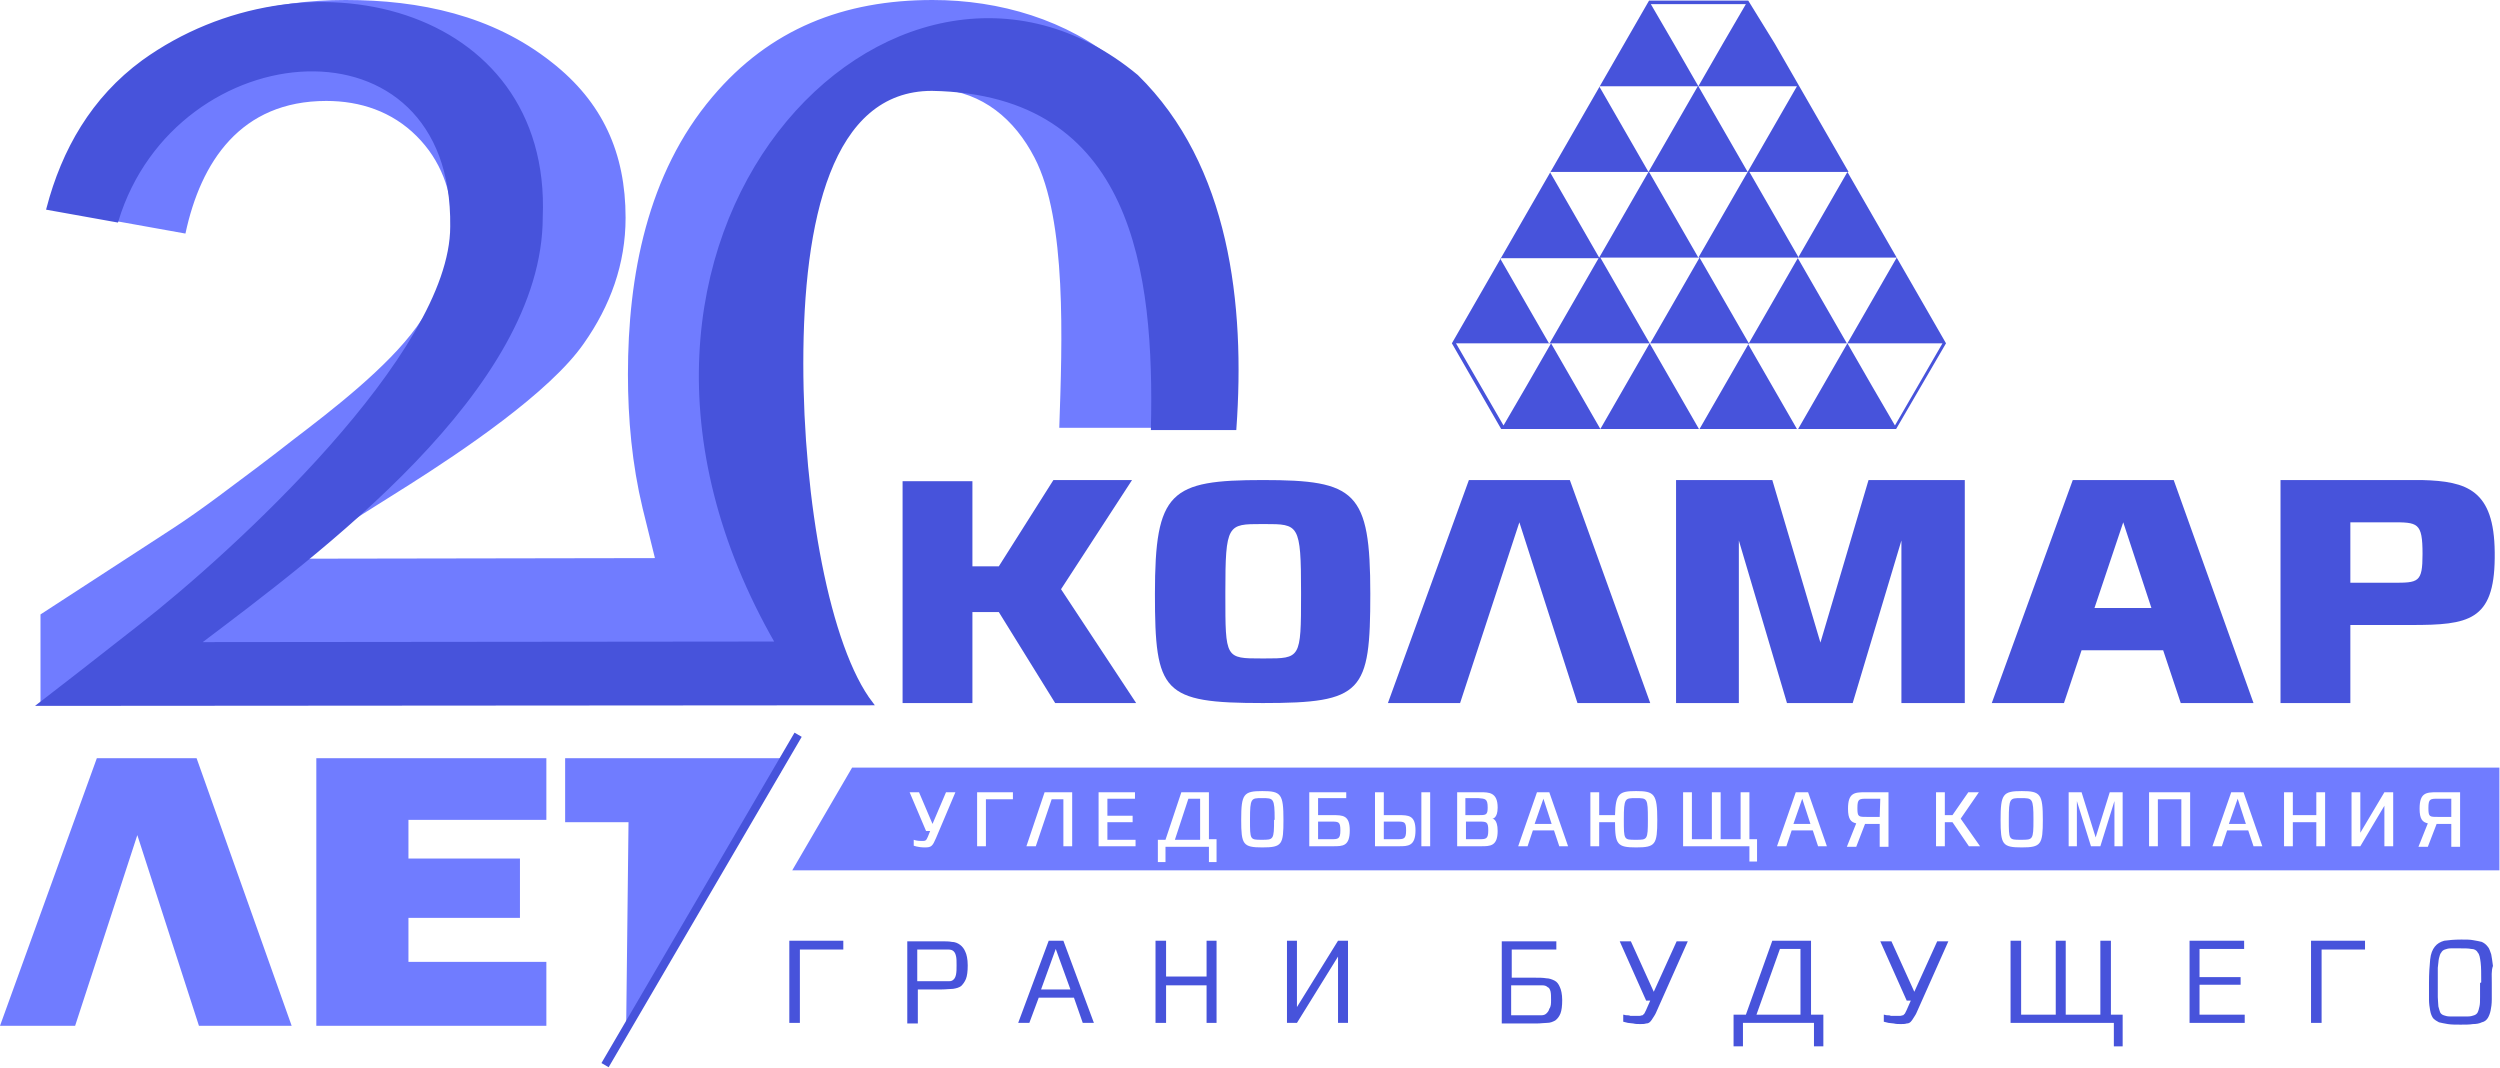
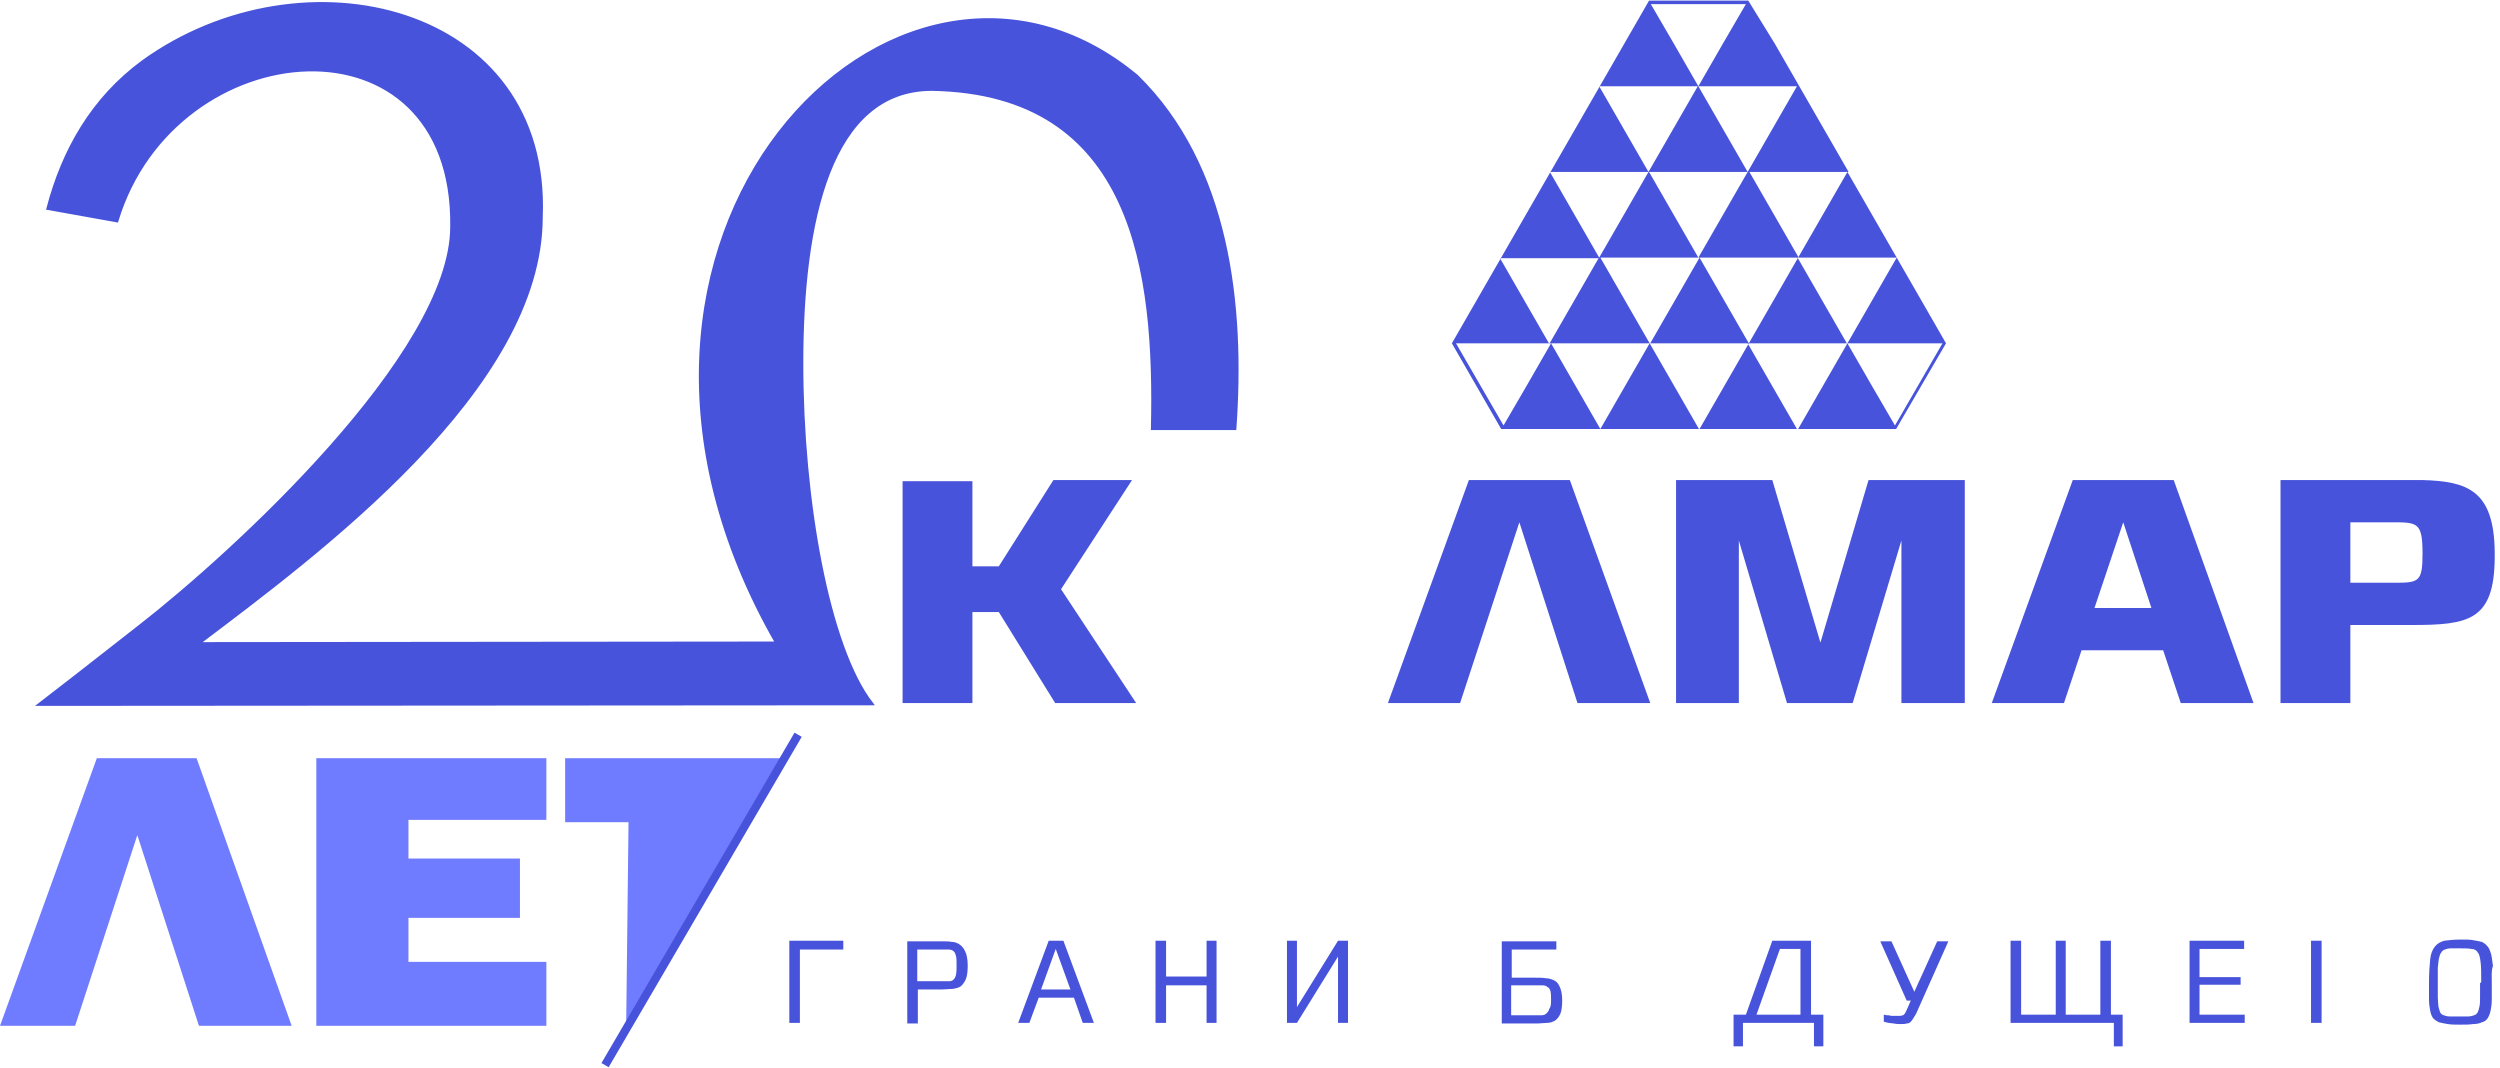
<svg xmlns="http://www.w3.org/2000/svg" width="426" height="182" viewBox="0 0 426 182" fill="none">
  <g clip-path="url(#clip0_386_63)">
    <path fill-rule="evenodd" clip-rule="evenodd" d="M12.8 174.8H0L16.5 129.2H33.5L49.7 174.8H33.9L23.4 142.3L12.8 174.8ZM93.1 163.9V174.8H53.9V129.2H93.1V139.7H69.6V146.3H88.6V156.4H69.6V163.9H93.1ZM122.2 149L106.7 174.9L107.1 140.1H96.3V129.2H133V131.6L127.7 140.1L122.2 149Z" fill="#707CFF" />
-     <path fill-rule="evenodd" clip-rule="evenodd" d="M148.5 119.8C147.7 118.7 147 117.5 146.3 116.3C147 117.6 147.7 118.8 148.5 119.8ZM160 15.2C167.4 15.7 172.9 20.3 176.3 26.9C181.8 37.5 181 58.2 180.5 72.9H209.9H196.4C197 46.7 193.6 16.5 160 15.2ZM190.6 10.7C181.8 3.4 170.4 0 158.9 0C143.8 0 131.2 4.9 121.4 16.5C110.3 29.6 107 47 107 63.8C107 71.4 107.7 79.1 109.5 86.6L111.6 95.1L52.5 95.2C45.7 100.8 39.1 105.7 33.7 109.8L132.4 109.7C93.6 42.1 150 -17.8 190.6 10.7ZM59.9 88.8L69.9 82.5C78.4 77.1 93.7 66.9 99.5 58.5C104 52.1 106.6 45 106.6 37.1C106.6 26.1 102.7 17.4 94 10.6C83.9 2.6 71.5 0 58.9 0C46.4 0 34.7 3.1 24.4 10.5C51.6 -9.1 93.7 0.9 92.2 37C92.2 55.8 76.6 74 59.9 88.8ZM19.9 37.7L31.6 39.8C34.2 27.6 41 17.2 55.6 17.2C61.4 17.2 66.8 19 71 23.2C75.1 27.3 77 32.5 77.1 38.2C77.2 1.2 29.8 5.2 19.9 37.7ZM73 52.7C72.4 53.7 71.7 54.7 71 55.7C66 62.6 56.7 69.8 50 74.9C45.8 78.2 41.5 81.4 37.2 84.6C34.5 86.6 31.7 88.6 28.9 90.4L6.9 104.7V120C9.9 117.7 16.2 112.8 24.1 106.6C36.3 96.9 63 73 73 52.7Z" fill="#707CFF" />
-     <path fill-rule="evenodd" clip-rule="evenodd" d="M135 148.3H425.9V130.8H145.2L135 148.3ZM417.6 139.2H415.4C414 139.2 413.8 139.2 413.8 137.7C413.8 136.1 414.1 136.1 415.5 136.1H417.7V139.2H417.6ZM419.2 144.2V135H415.2C413.4 135 412.3 135.1 412.3 137.8C412.3 139.6 412.8 140.1 413.7 140.3L412.1 144.3H413.7L415.2 140.4H417.7V144.3H419.2V144.2ZM407.8 144.2V135H406.3L402.2 141.9V135H400.7V144.2H402.2L406.3 137.3V144.2H407.8ZM396.2 144.2V135H394.7V138.9H390.7V135H389.2V144.2H390.7V140.1H394.7V144.2H396.2ZM382.7 140.4H379.8L381.3 136.1L382.7 140.4ZM385.5 144.2L382.3 135H380.2L377 144.2H378.6L379.5 141.5H383.1L384 144.2H385.5ZM373.2 144.2V135H366.2V144.2H367.7V136.2H371.7V144.2H373.2ZM361.7 144.2V135H359.5L357.1 142.7L354.7 135H352.5V144.2H353.9V136.5L356.3 144.2H357.9L360.3 136.5V144.2H361.7ZM346.5 139.7C346.5 143.1 346.4 143.1 344.4 143.1H344.3C342.3 143.1 342.3 143.1 342.3 139.7V139.6C342.3 136 342.5 136 344.3 136H344.4C346.3 136 346.5 136 346.5 139.6V139.7ZM348.1 139.7C348.1 135.3 347.7 134.8 344.5 134.8C341.3 134.8 340.9 135.3 340.9 139.7C340.9 143.9 341.2 144.4 344.5 144.4C347.8 144.4 348.1 143.9 348.1 139.7ZM337.4 144.2L334.1 139.5L337.2 135H335.4L332.7 138.9H331.4V135H329.9V144.2H331.4V140.1H332.7L335.5 144.2H337.4ZM320.3 139.2H318.1C316.7 139.2 316.5 139.2 316.5 137.7C316.5 136.1 316.8 136.1 318.2 136.1H320.4L320.3 139.2ZM321.8 144.2V135H317.8C316 135 314.9 135.1 314.9 137.8C314.9 139.6 315.4 140.1 316.3 140.3L314.7 144.3H316.3L317.8 140.4H320.3V144.3H321.8V144.2ZM308.5 140.4H305.6L307.1 136.1L308.5 140.4ZM311.3 144.2L308.1 135H306L302.8 144.2H304.4L305.3 141.5H308.9L309.8 144.2H311.3ZM299.4 146.8V143H298.1V135H296.6V143H293.2V135H291.7V143H288.3V135H286.8V144.2H298.1V146.8H299.4ZM280.8 139.7C280.8 143.1 280.7 143.1 278.8 143.1H278.7C276.7 143.1 276.7 143.1 276.7 139.7V139.6C276.7 136 276.9 136 278.7 136H278.8C280.7 136 280.8 136 280.8 139.6V139.7ZM282.4 139.7C282.4 135.3 281.9 134.8 278.8 134.8C275.9 134.8 275.3 135.2 275.2 138.9H272.5V135H271V144.2H272.5V140.1H275.2C275.2 143.9 275.6 144.4 278.8 144.4C282.1 144.4 282.4 143.9 282.4 139.7ZM264.4 140.4H261.5L263 136.1L264.4 140.4ZM267.2 144.2L264 135H261.9L258.7 144.2H260.3L261.2 141.5H264.8L265.7 144.2H267.2ZM253.6 141.5C253.6 143 253.2 143 252 143H249.8V140H252C253.3 140 253.6 140 253.6 141.5ZM253.5 137.6C253.5 138.9 253.2 138.9 251.9 138.9H249.7V136H251.9C253.1 136.1 253.5 136.1 253.5 137.6ZM255.2 141.6C255.2 139.5 254.3 139.5 254.3 139.5C254.3 139.5 255.2 139.5 255.2 137.6C255.2 135 253.7 135 252.3 135H248.3V144.2H252.4C253.9 144.2 255.2 144.2 255.2 141.6ZM243.7 144.2V135H242.2V144.2H243.7ZM239.6 141.5C239.6 143 239.2 143 238 143H235.8V140H238C239.3 140 239.6 140 239.6 141.5ZM241.2 141.5C241.2 138.9 240 138.9 238.3 138.9H235.8V135H234.3V144.2H238.4C239.9 144.2 241.2 144.2 241.2 141.5ZM228.4 141.5C228.4 143 228 143 226.8 143H224.6V140H226.8C228.1 140 228.4 140 228.4 141.5ZM230 141.5C230 138.9 228.8 138.9 227.1 138.9H224.6V136H229.4V135H223.1V144.2H227.2C228.8 144.2 230 144.2 230 141.5ZM217.1 139.7C217.1 143.1 217 143.1 215 143.1C213 143.1 213 143.1 213 139.7V139.6C213 136 213.2 136 215 136H215.1C217 136 217.2 136 217.2 139.6V139.7H217.1ZM218.7 139.7C218.7 135.3 218.3 134.8 215.1 134.8C211.9 134.8 211.5 135.3 211.5 139.7C211.5 143.9 211.8 144.4 215.1 144.4C218.5 144.4 218.7 143.9 218.7 139.7ZM204.5 143.1H200.2L202.5 136.1H204.5V143.1ZM207.3 146.8V143H206V135H201.3L198.6 143.1H197.3V146.9H198.6V144.3H206V146.9H207.3V146.8ZM193.5 144.2V143.1H188.7V140.1H193V139H188.7V136.1H193.4V135H187.2V144.2H193.5ZM182.7 144.2V135H178L174.9 144.2H176.5L179.2 136.2H181.2V144.2H182.7ZM172.6 136.2V135H166.5V144.2H168V136.2H172.6ZM162.8 135H161.2L158.9 140.4L156.6 135H155L157.8 141.6H158.5L158.1 142.6C157.8 143.3 157.7 143.3 157 143.3C156.2 143.3 155.7 143.1 155.7 143.1V144.1C155.7 144.1 156.4 144.4 157.6 144.4C158.7 144.4 158.9 144.2 159.5 142.8L162.8 135Z" fill="#707CFF" />
    <path fill-rule="evenodd" clip-rule="evenodd" d="M297.9 0.1H281L276.8 7.4L272.6 14.7L268.4 22L264.2 29.3L260 36.6L255.8 43.9L251.6 51.2L247.4 58.5L255.8 73.1H272.7L276.9 65.8L281.1 58.5L276.9 51.2L272.7 43.9H289.6L285.4 51.2L281.2 58.5H264.3L260.1 65.8L256.2 72.5L248.1 58.5H264.3L268.5 65.8L272.7 73.1H289.6L293.8 65.8L298 58.5L302.2 51.2L306.4 43.9L310.6 36.6L314.8 29.3L319 36.6L323.2 43.9H306.3L310.5 51.2L314.7 58.5H297.8L302 65.8L306.2 73.1H323.1L331.6 58.5L327.4 51.2L323.2 43.9L319 51.2L314.8 58.5L319 65.8L322.9 72.5L331 58.5H314.8L310.6 65.8L306.4 73.1H289.5L285.3 65.8L281.1 58.5H298L293.8 51.2L289.6 43.9H306.5L302.3 36.6L298.1 29.3H315L310.8 22L306.6 14.7L302.4 7.4L297.9 0.1ZM281 29.3L285.2 36.6L289.4 43.9L293.6 36.6L297.8 29.3H281ZM255.6 44L259.8 51.3L264 58.6L268.2 51.3L272.4 44H255.6ZM264.1 29.3L268.3 36.6L272.5 43.9L276.7 36.6L280.9 29.3H264.1ZM289.4 14.7L293.6 22L297.8 29.3L302 22L306.2 14.7H289.4ZM272.5 14.7L276.7 22L280.9 29.3L285.1 22L289.3 14.7H272.5ZM281.3 0.7L285.2 7.4L289.4 14.7L293.6 7.4L297.5 0.7H281.3Z" fill="#4753DB" />
    <path fill-rule="evenodd" clip-rule="evenodd" d="M136.3 161.8V174.3H134.5V160.3H143.7V161.8H136.3Z" fill="#4753DB" />
    <path fill-rule="evenodd" clip-rule="evenodd" d="M163 164.5C163 163.8 163 163.3 162.9 162.9C162.8 162.5 162.7 162.3 162.5 162.1C162.3 161.9 162 161.8 161.6 161.8C161.2 161.8 160.7 161.8 160.1 161.8H156.3V167.2H160.2C160.8 167.2 161.3 167.2 161.7 167.2C162.1 167.2 162.3 167.1 162.5 166.9C162.7 166.7 162.8 166.5 162.9 166.1C163 165.6 163 165.1 163 164.5ZM164.9 164.5C164.9 165.5 164.8 166.3 164.6 166.8C164.4 167.3 164.1 167.7 163.8 168C163.4 168.3 163 168.4 162.4 168.5C161.9 168.5 161.2 168.6 160.5 168.6H156.4V174.4H154.6V160.4H160.4C161.1 160.4 161.7 160.4 162.2 160.5C162.7 160.5 163.2 160.7 163.6 161C164 161.3 164.3 161.7 164.5 162.2C164.7 162.6 164.9 163.4 164.9 164.5Z" fill="#4753DB" />
    <path fill-rule="evenodd" clip-rule="evenodd" d="M179.9 161.7L177.4 168.6H182.4L179.9 161.7ZM184.5 174.3L183 170H177L175.4 174.3H173.5L178.7 160.3H181.2L186.4 174.3H184.5Z" fill="#4753DB" />
    <path fill-rule="evenodd" clip-rule="evenodd" d="M205.6 174.3V167.9H198.7V174.3H196.9V160.3H198.7V166.4H205.6V160.3H207.3V174.3H205.6Z" fill="#4753DB" />
    <path fill-rule="evenodd" clip-rule="evenodd" d="M228 174.3V163L221 174.3H219.3V160.3H221V171.6L228 160.3H229.7V174.3H228Z" fill="#4753DB" />
    <path fill-rule="evenodd" clip-rule="evenodd" d="M264.3 170.4C264.3 169.8 264.3 169.3 264.2 168.9C264.1 168.6 264 168.3 263.7 168.2C263.5 168 263.2 167.9 262.8 167.9C262.4 167.9 262 167.9 261.4 167.9H257.5V173H261.4C261.9 173 262.3 173 262.7 173C263 173 263.3 172.9 263.5 172.7C263.7 172.5 263.9 172.3 264 171.9C264.3 171.5 264.3 171 264.3 170.4ZM266.2 170.4C266.2 171.4 266.1 172.2 265.9 172.7C265.7 173.2 265.4 173.6 265 173.9C264.6 174.1 264.2 174.3 263.6 174.3C263.1 174.3 262.5 174.4 261.9 174.4H255.9V160.4H265.2V161.8H257.6V166.6H261.7C262.3 166.6 262.9 166.6 263.5 166.7C264 166.7 264.5 166.9 264.9 167.1C265.3 167.3 265.6 167.7 265.8 168.2C266 168.6 266.2 169.4 266.2 170.4Z" fill="#4753DB" />
-     <path fill-rule="evenodd" clip-rule="evenodd" d="M282.3 172.3C282.1 172.8 281.9 173.1 281.7 173.4C281.5 173.7 281.4 173.9 281.2 174.1C281 174.3 280.8 174.4 280.5 174.4C280.2 174.5 279.9 174.5 279.5 174.5C279.1 174.5 278.7 174.5 278.3 174.4C278 174.4 277.7 174.3 277.4 174.3C277.1 174.2 276.9 174.2 276.6 174.1V172.9C276.8 172.9 276.9 173 277.2 173C277.4 173 277.6 173 277.8 173.1C278.1 173.1 278.3 173.1 278.7 173.1C279 173.1 279.2 173.1 279.4 173.1C279.6 173.1 279.7 173 279.9 173C280 172.9 280.1 172.8 280.2 172.7C280.3 172.5 280.4 172.3 280.5 172.1L281.2 170.5H280.5L276 160.4H277.9L281.8 169L285.7 160.4H287.6L282.3 172.3Z" fill="#4753DB" />
    <path fill-rule="evenodd" clip-rule="evenodd" d="M306.8 161.7H303.3L299.3 172.9H306.8V161.7ZM309.1 178.3V174.3H297V178.3H295.4V172.9H297.5L302 160.3H308.6V172.9H310.7V178.3H309.1Z" fill="#4753DB" />
    <path fill-rule="evenodd" clip-rule="evenodd" d="M326.7 172.3C326.5 172.8 326.3 173.1 326.1 173.4C325.9 173.7 325.8 173.9 325.6 174.1C325.4 174.3 325.2 174.4 324.9 174.4C324.6 174.5 324.3 174.5 323.9 174.5C323.5 174.5 323.1 174.5 322.7 174.4C322.4 174.4 322.1 174.3 321.8 174.3C321.5 174.2 321.3 174.2 321 174.1V172.9C321.2 172.9 321.3 173 321.6 173C321.8 173 322 173 322.2 173.1C322.4 173.1 322.7 173.1 323.1 173.1C323.4 173.1 323.6 173.1 323.8 173.1C324 173.1 324.1 173 324.3 173C324.4 172.9 324.5 172.8 324.6 172.7C324.7 172.5 324.8 172.3 324.9 172.1L325.6 170.5H324.9L320.4 160.4H322.3L326.2 169L330.1 160.4H332L326.7 172.3Z" fill="#4753DB" />
    <path fill-rule="evenodd" clip-rule="evenodd" d="M360.2 178.3V174.3H342.6V160.3H344.4V172.9H350.3V160.3H352V172.9H357.9V160.3H359.7V172.9H361.7V178.3H360.2Z" fill="#4753DB" />
    <path fill-rule="evenodd" clip-rule="evenodd" d="M373.1 174.3V160.3H382.4V161.7H374.8V166.5H381.8V167.8H374.8V172.9H382.5V174.3H373.1Z" fill="#4753DB" />
-     <path fill-rule="evenodd" clip-rule="evenodd" d="M395.6 161.8V174.3H393.8V160.3H403V161.8H395.6Z" fill="#4753DB" />
+     <path fill-rule="evenodd" clip-rule="evenodd" d="M395.6 161.8V174.3H393.8V160.3H403H395.6Z" fill="#4753DB" />
    <path fill-rule="evenodd" clip-rule="evenodd" d="M422.8 167.4C422.8 165.9 422.8 164.8 422.7 164C422.6 163.2 422.5 162.6 422.2 162.3C422 161.9 421.6 161.7 421.1 161.7C420.6 161.6 420 161.6 419.2 161.6H419C418.5 161.6 418 161.6 417.6 161.6C417.2 161.6 416.9 161.7 416.6 161.8C416.3 161.9 416.1 162.1 416 162.3C415.8 162.5 415.7 162.9 415.6 163.3C415.5 163.7 415.5 164.3 415.4 164.9C415.4 165.6 415.4 166.4 415.4 167.4V167.6C415.4 168.5 415.4 169.3 415.4 169.9C415.4 170.5 415.5 171.1 415.5 171.5C415.6 171.9 415.7 172.2 415.8 172.5C415.9 172.7 416.1 172.9 416.4 173C416.7 173.1 417 173.2 417.4 173.2C417.8 173.2 418.3 173.2 418.9 173.2H419.1C419.7 173.2 420.2 173.2 420.6 173.2C421 173.2 421.3 173.1 421.6 173C421.9 172.9 422.1 172.7 422.2 172.5C422.3 172.3 422.4 172 422.5 171.5C422.6 171.1 422.6 170.6 422.6 169.9C422.6 169.3 422.6 168.5 422.6 167.5L422.8 167.4ZM424.6 167.5C424.6 168.6 424.6 169.5 424.6 170.3C424.6 171.1 424.5 171.7 424.4 172.2C424.3 172.7 424.1 173.2 423.9 173.5C423.7 173.8 423.4 174.1 422.9 174.2C422.5 174.4 422 174.5 421.4 174.5C420.8 174.6 420.1 174.6 419.3 174.6C418.5 174.6 417.7 174.6 417.1 174.5C416.5 174.4 416 174.3 415.6 174.2C415.2 174 414.9 173.8 414.6 173.5C414.4 173.2 414.2 172.8 414.1 172.2C414 171.7 413.9 171 413.9 170.3C413.9 169.5 413.9 168.6 413.9 167.5C413.9 165.8 414 164.5 414.1 163.5C414.2 162.5 414.5 161.8 414.9 161.3C415.3 160.8 415.8 160.5 416.5 160.3C417.2 160.2 418.2 160.1 419.4 160.1C420.2 160.1 420.9 160.1 421.4 160.2C422 160.3 422.5 160.4 422.9 160.5C423.3 160.7 423.6 160.9 423.9 161.3C424.2 161.6 424.3 162.1 424.5 162.6C424.6 163.1 424.7 163.8 424.8 164.6C424.5 165.4 424.6 166.4 424.6 167.5Z" fill="#4753DB" />
    <path d="M136 125.2L103.1 181.5" stroke="#4753DB" stroke-width="1.417" stroke-miterlimit="10" />
    <path fill-rule="evenodd" clip-rule="evenodd" d="M193.6 119.8L180.8 100.4L192.9 81.8H179.5L170.2 96.5H165.7V82H153.8V119.8H165.7V104.3H170.2L179.8 119.8H193.6Z" fill="#4753DB" />
-     <path fill-rule="evenodd" clip-rule="evenodd" d="M233.5 101.2C233.5 83.7 231 81.8 215.2 81.8C199.4 81.8 196.8 83.7 196.8 101.2C196.8 118 198.1 119.8 215.2 119.8C232.2 119.8 233.5 118 233.5 101.2ZM221.7 101.4C221.7 112.2 221.6 112.2 215.5 112.2H215C208.8 112.2 208.8 112.2 208.8 101.4V100.9C208.8 89.3 209.2 89.3 215 89.3H215.5C221.3 89.3 221.7 89.3 221.7 100.9V101.4Z" fill="#4753DB" />
    <path fill-rule="evenodd" clip-rule="evenodd" d="M334.8 119.8V81.8H318.4L310.2 109.5L302 81.8H285.6V119.8H296.3V92.1L304.5 119.8H315.7L324 92.1V119.8H334.8Z" fill="#4753DB" />
    <path fill-rule="evenodd" clip-rule="evenodd" d="M268.8 119.8H281.2L267.5 81.8H250.3L236.5 119.8H248.8L258.9 89L268.8 119.8Z" fill="#4753DB" />
    <path fill-rule="evenodd" clip-rule="evenodd" d="M370.4 81.8H353.2L339.4 119.8H351.7L354.7 110.8H368.6L371.6 119.8H384L370.4 81.8ZM366.6 103.6H356.9L361.8 89L366.6 103.6Z" fill="#4753DB" />
    <path fill-rule="evenodd" clip-rule="evenodd" d="M425.1 95.1V94.1C425 83.5 420.4 82 412.7 81.8H388.6V119.8H400.5V106.5H410.9C420.6 106.5 425 105.8 425.1 95.1ZM412.8 94.4C412.8 99.3 412.1 99.3 407.7 99.3H400.5V89H407.5C412 89 412.8 89 412.8 94.4Z" fill="#4753DB" />
    <path fill-rule="evenodd" clip-rule="evenodd" d="M210.4 73C211.9 52 209.3 28.3 193.7 13C152.9 -20.9 92.6 40.4 132.4 109.6L33.7 109.7C54.2 94.2 92.2 66.2 92.2 37C93.7 0.9 51.6 -9.1 24.4 10.5C15.8 16.8 10.8 25.6 8.2 35.5L19.9 37.6C29.8 5.1 77.5 1.2 77 38.6C77 60.4 39.4 94.6 24 106.6C16.1 112.8 9.8 117.7 6.8 120L148.5 119.9C141.1 110.3 136.6 85.3 136.6 61.9C136.6 37.6 141.4 15.2 158.8 15.2C193.5 15.8 197 46.5 196.4 73H210.4Z" fill="#4753DB" stroke="#4753DB" stroke-width="0.567" stroke-miterlimit="10" />
  </g>
  <defs>
    <clipPath id="clip0_386_63">
      <rect width="425.9" height="181.9" fill="white" />
    </clipPath>
  </defs>
</svg>